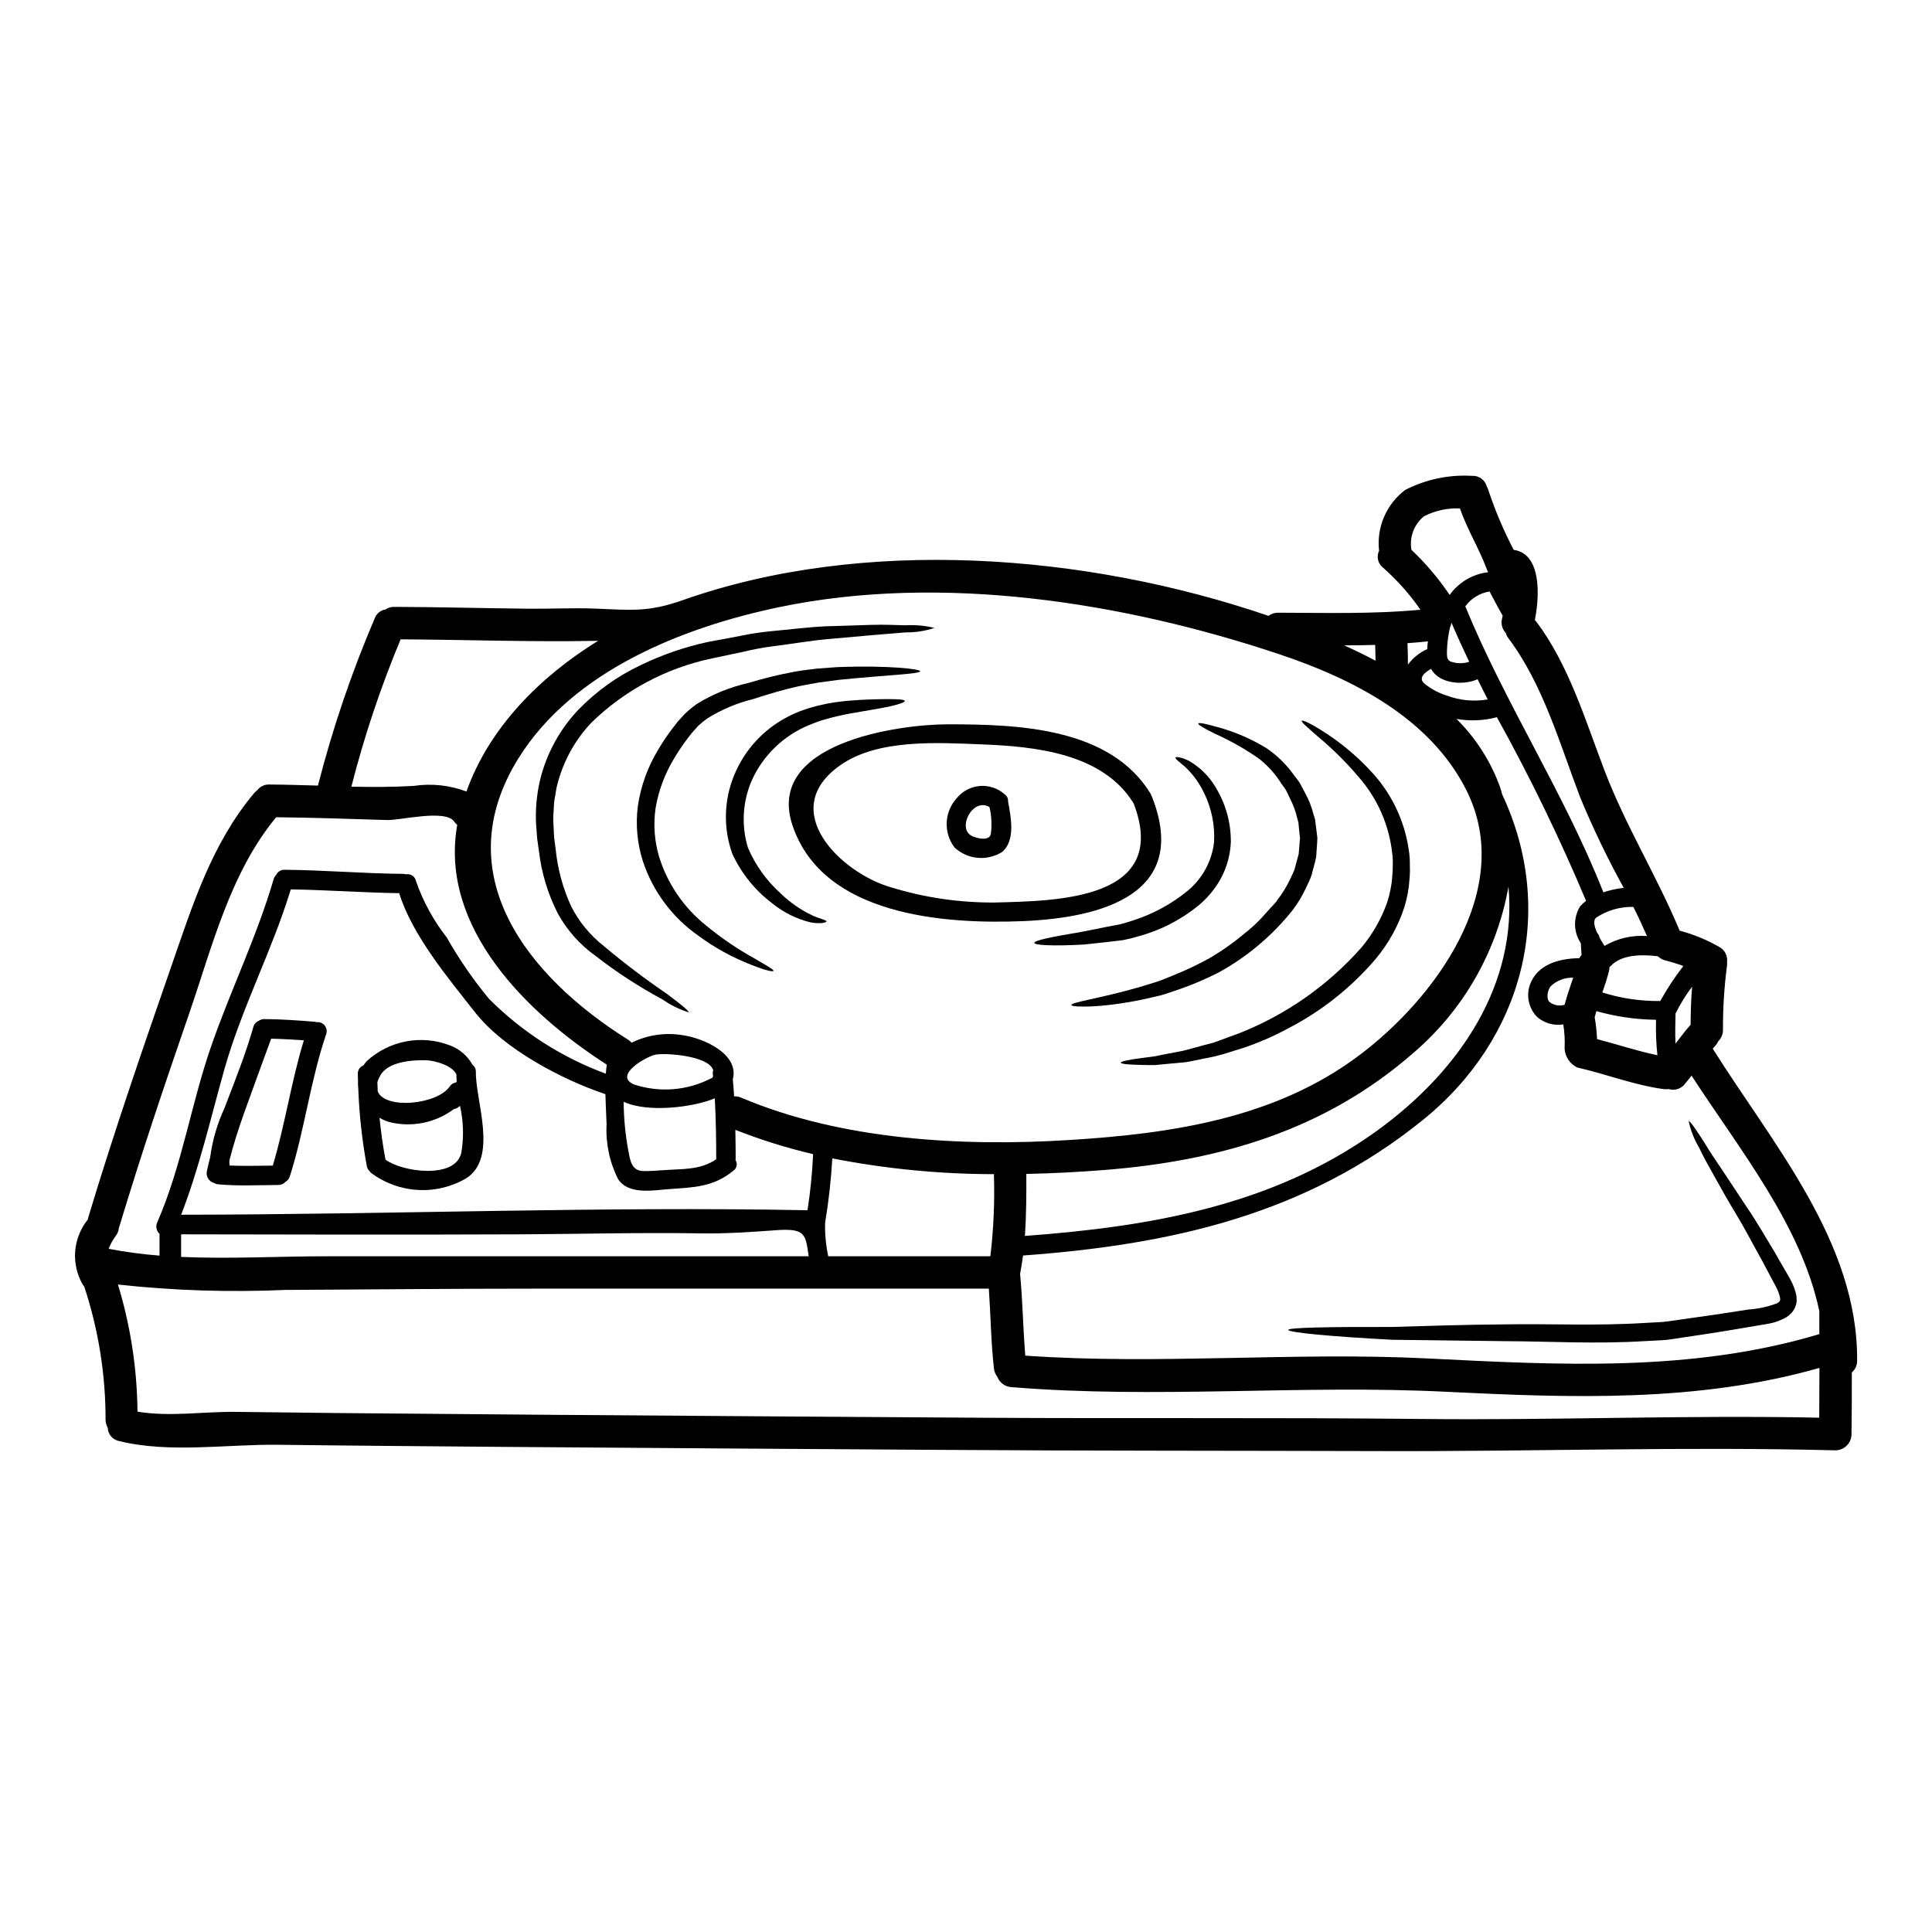
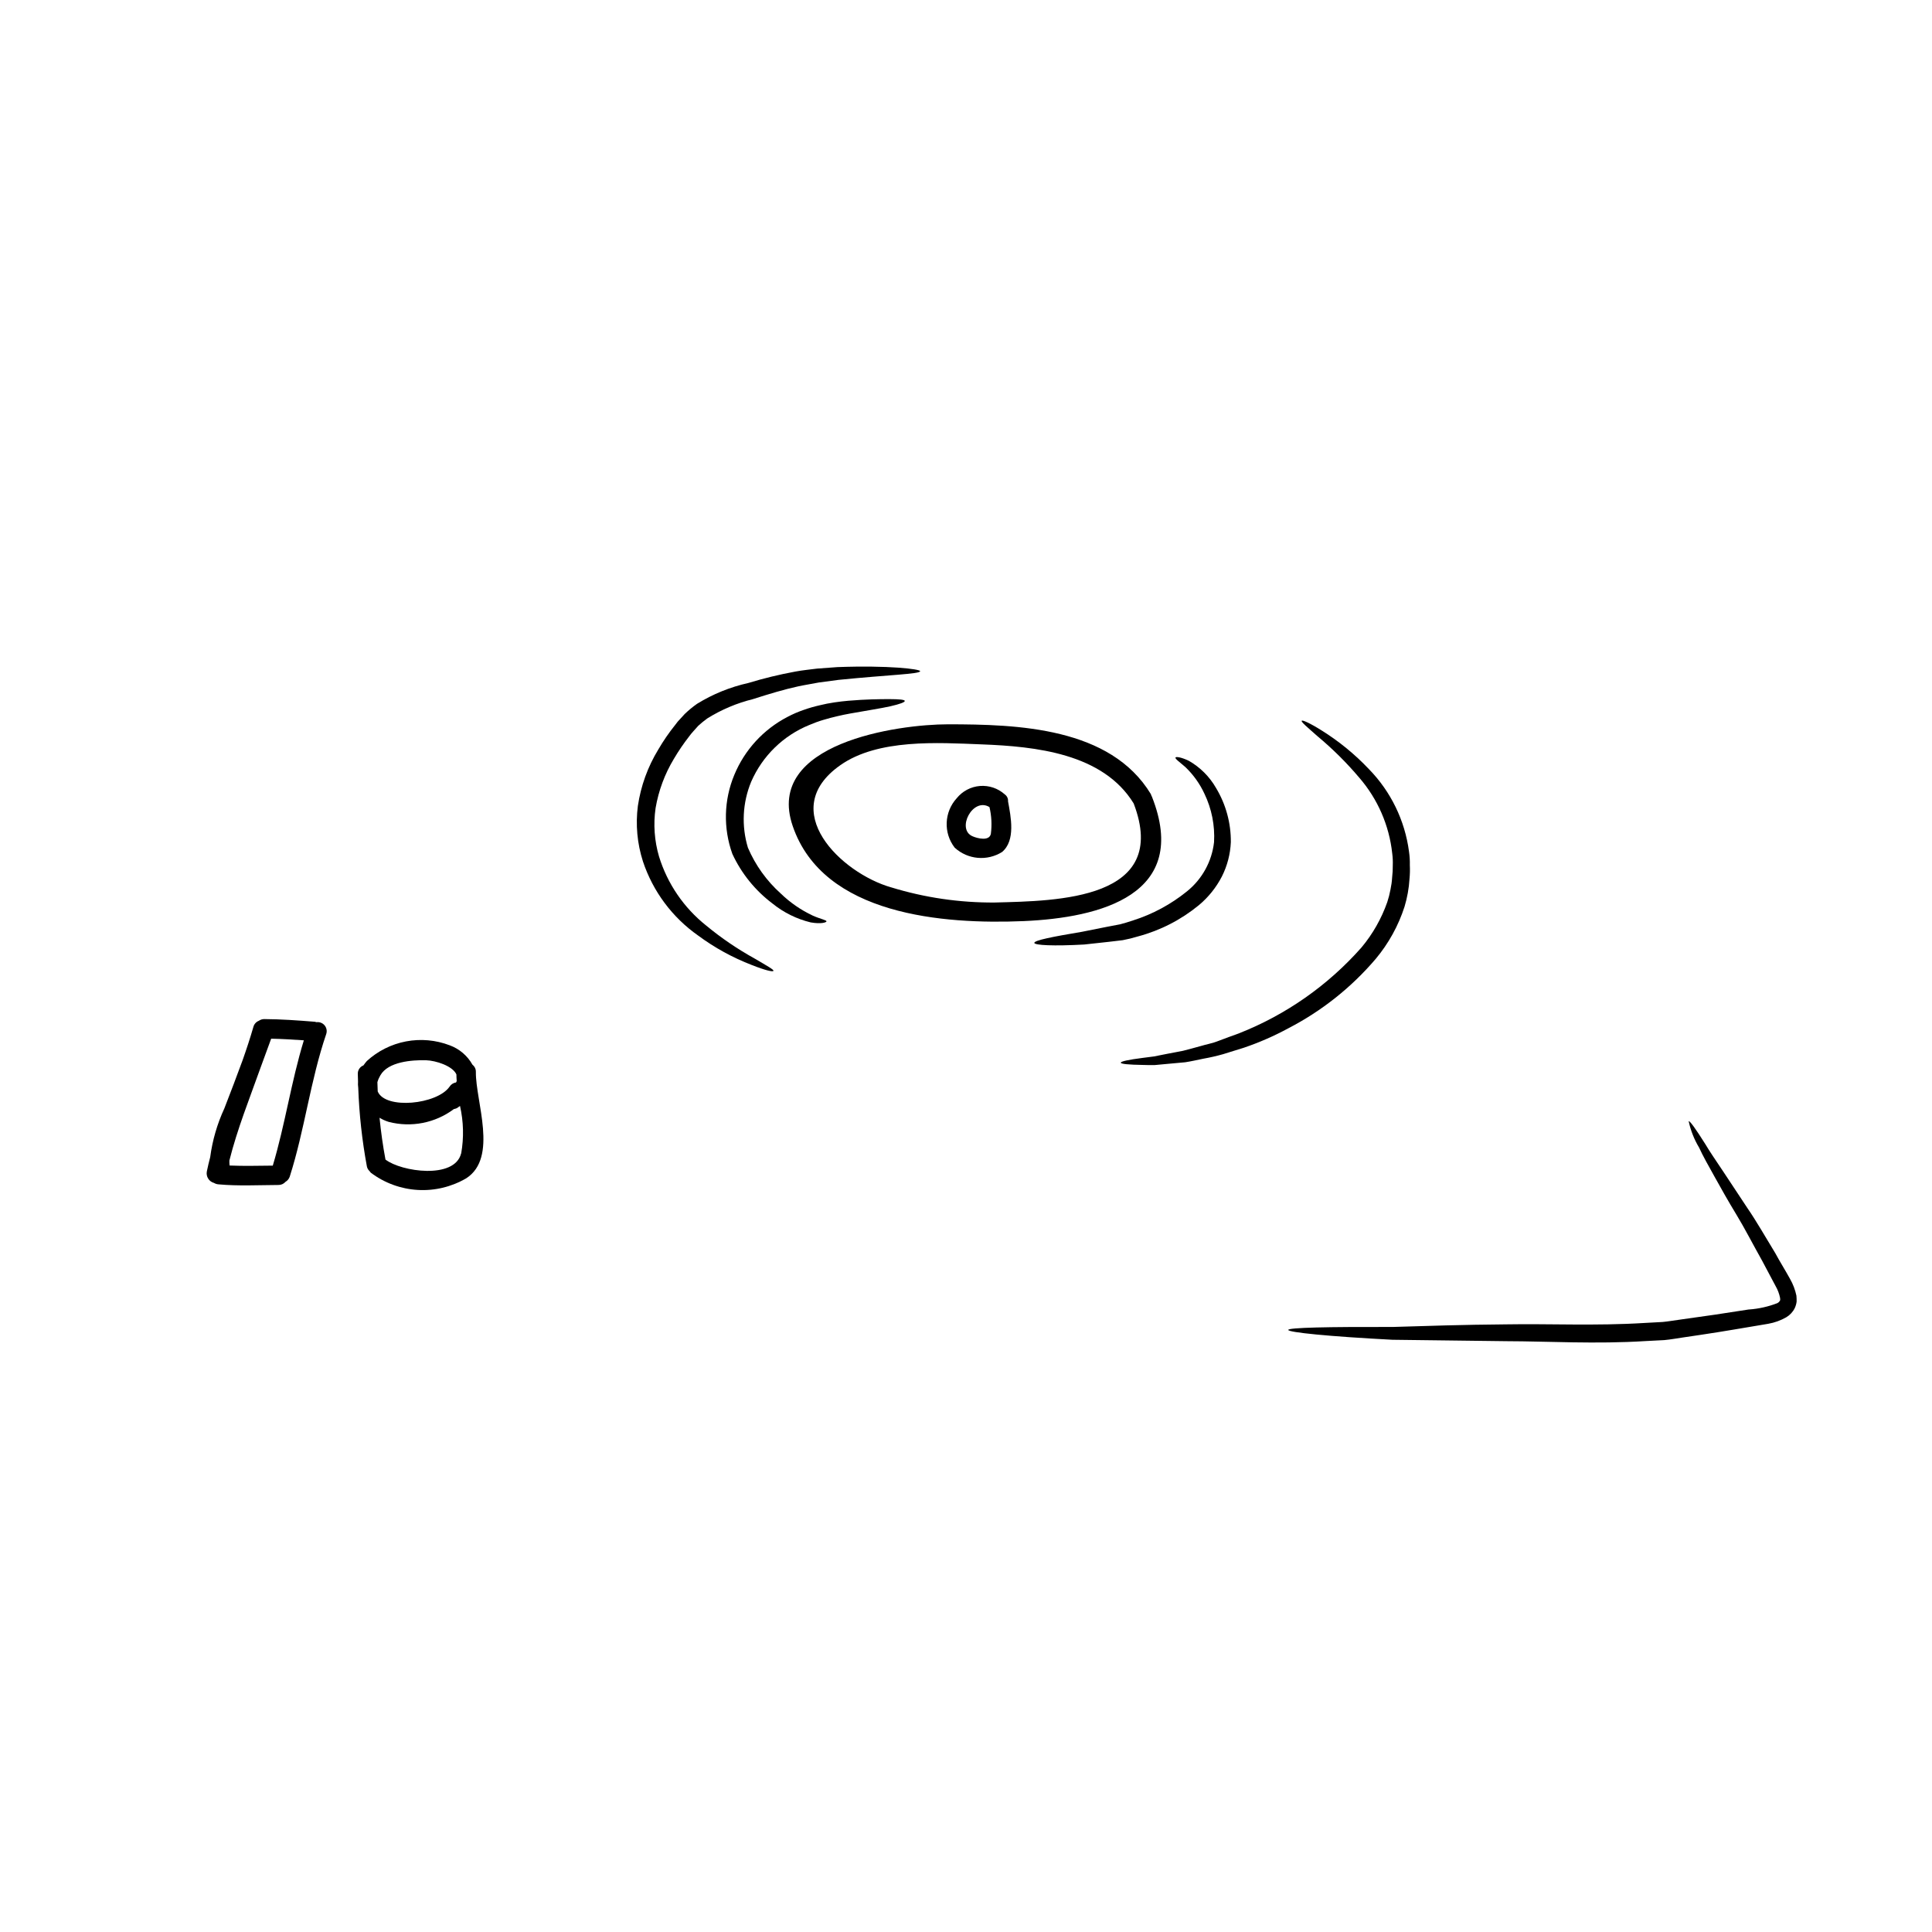
<svg xmlns="http://www.w3.org/2000/svg" fill="#000000" width="800px" height="800px" version="1.1" viewBox="144 144 512 512">
  <g>
-     <path d="m597.89 421.9c15.887 25.305 38.5 51.293 38.27 82.695 0.023 1.199-0.492 2.344-1.406 3.117 0 5.469 0 10.906-0.086 16.348 0 1.137-0.449 2.231-1.254 3.035-0.805 0.809-1.898 1.258-3.035 1.258-40.148-1.031-80.492 0.344-120.65 0.199-38.574-0.113-77.109-0.059-115.64-0.316-38.531-0.254-77.168-0.488-115.75-0.789-20.266-0.172-40.5-0.316-60.77-0.57-13.539-0.145-28.766 2.285-41.961-0.977v0.004c-1.723-0.316-2.996-1.789-3.062-3.543-0.348-0.613-0.543-1.301-0.57-2.004 0.031-12.02-1.875-23.965-5.641-35.379-0.141-0.199-0.316-0.395-0.457-0.629-1.516-2.668-2.195-5.727-1.949-8.785s1.402-5.969 3.324-8.359c0.027-0.168 0.066-0.328 0.113-0.488 6.711-22.316 14.285-44.328 21.926-66.328 5.727-16.461 10.734-32.715 22.098-46.258v0.004c0.23-0.27 0.496-0.512 0.785-0.719 0.762-1.008 1.973-1.574 3.234-1.512 4.289 0.027 8.559 0.168 12.852 0.285 0.027-0.055 0.027-0.141 0.055-0.227v-0.004c3.883-15.129 8.926-29.938 15.074-44.293 0.488-1.145 1.527-1.957 2.758-2.148 0.691-0.48 1.52-0.719 2.359-0.688 11.879 0.027 23.727 0.371 35.578 0.484 5.902 0.059 11.879-0.254 17.773-0.027 9.562 0.395 13.996 0.973 23.129-2.258 47.742-16.836 106.62-12.426 155.17 4.176h0.004c0.738-0.562 1.648-0.855 2.578-0.832 12.594 0.031 25.16 0.395 37.695-0.789v0.004c-2.856-4.125-6.199-7.883-9.965-11.195-1.32-1.066-1.734-2.902-0.996-4.434-0.715-6.234 1.934-12.379 6.953-16.141 5.441-2.789 11.531-4.07 17.637-3.711 1.809-0.137 3.461 1.031 3.938 2.781 0.203 0.336 0.355 0.703 0.457 1.086 1.805 5.418 4.043 10.68 6.691 15.742 7.41 1.059 6.867 12.25 5.609 18.605h-0.004c0.137 0.121 0.262 0.254 0.375 0.395 8.699 11.617 12.988 26.133 18.105 39.531 5.609 14.68 13.883 27.965 19.895 42.391 3.684 0.973 7.227 2.43 10.531 4.328 1.418 0.773 2.223 2.332 2.035 3.938 0.035 0.43 0.016 0.863-0.059 1.289-0.707 5.516-1.051 11.07-1.031 16.629 0.039 1.156-0.406 2.277-1.227 3.09-0.18 0.422-0.434 0.809-0.746 1.145-0.25 0.273-0.48 0.555-0.734 0.844zm28.223 97.805c0.027-4.406 0.059-8.812 0.059-13.195-32.273 9.188-65.664 7.957-98.957 6.324-38.383-1.918-76.824 1.918-115.15-1.23v0.004c-1.676-0.086-3.148-1.152-3.75-2.719-0.508-0.652-0.824-1.438-0.914-2.262-0.789-7.043-0.859-14.082-1.348-21.125h-119.76c-22.242 0-44.477 0.227-66.75 0.344h-0.004c-14.777 0.656-29.582 0.18-44.285-1.43 3.336 10.922 5.078 22.27 5.18 33.688 8.531 1.434 17.547-0.055 26.105 0.059 9.191 0.113 18.379 0.199 27.551 0.316 18.434 0.168 36.867 0.32 55.301 0.457 38.527 0.285 77.051 0.547 115.58 0.789 38.527 0.227 77.082-0.086 115.61 0.316 35.172 0.398 70.406-1.078 105.53-0.336zm0.027-22.152-0.004-6.094c-4.777-22.785-21.324-43.051-33.852-62.402-0.656 0.832-1.316 1.66-2.004 2.465h0.004c-1.027 1.121-2.613 1.547-4.066 1.086-0.426 0.066-0.859 0.078-1.285 0.027-7.84-1.059-15.195-3.981-22.898-5.723h-0.004c-1.996-0.934-3.309-2.898-3.402-5.098 0.113-2.113 0-4.234-0.344-6.324-2.484 0.375-5.012-0.344-6.926-1.969-2.172-2.223-2.93-5.465-1.969-8.414 1.949-5.582 7.785-7.086 13.137-7.184 0.16-0.305 0.363-0.586 0.602-0.832-0.086-1.059-0.145-2.09-0.199-3.148-1.961-2.926-2.039-6.727-0.199-9.73 0.477-0.547 1.012-1.035 1.602-1.461-6.992-16.645-14.887-32.898-23.645-48.688-3.492 0.934-7.144 1.086-10.703 0.457 5.176 5.125 9.137 11.348 11.594 18.203 0.199 0.602 0.344 1.203 0.516 1.801 14.453 30.801 5.668 64.719-21.012 86.273-31.141 25.191-66.914 33.062-105.96 35.926-0.227 1.629-0.488 3.262-0.789 4.863 0.684 7.211 0.789 14.453 1.375 21.668 35.465 2.492 71.012-1.031 106.51 0.742 34.918 1.742 70.066 3.715 103.93-6.445zm-34.117-81.98c0.027-3.148 0.113-6.586 0.395-10.078l-0.004 0.004c-1.68 2.219-3.144 4.594-4.379 7.086-0.027 2.664-0.172 5.324 0 7.984 1.285-1.703 2.582-3.391 3.984-4.992zm-1.914-15.574c-1.551-0.57-3.125-1.059-4.727-1.461-0.57-0.137-1.105-0.391-1.574-0.746-0.191-0.113-0.375-0.246-0.547-0.391-4.09-0.457-9.555-0.543-12.449 2.66-0.09 0.074-0.188 0.141-0.285 0.199 0.004 0.348-0.035 0.695-0.117 1.031-0.484 1.945-1.113 3.832-1.773 5.723 4.965 1.566 10.145 2.332 15.352 2.266 1.797-3.25 3.844-6.352 6.121-9.281zm-6.871 23.672-0.004-0.004c-0.34-3.125-0.461-6.273-0.367-9.418-5.348-0.059-10.66-0.832-15.805-2.289-0.141 0.516-0.316 1.062-0.457 1.605 0.34 1.922 0.547 3.859 0.629 5.809 5.352 1.383 10.59 3.156 15.996 4.273zm-14.023-28.996-0.004-0.004c3.398-1.992 7.324-2.902 11.25-2.606-1.145-2.606-2.316-5.18-3.609-7.727-3.473-0.078-6.887 0.898-9.789 2.805-0.945 0.715-0.598 2.316 0.199 4.066 0.34 0.352 0.559 0.801 0.633 1.285 0.422 0.758 0.883 1.5 1.312 2.156zm-0.316-14.195v-0.004c1.754-0.586 3.566-0.98 5.406-1.18-4.285-7.769-8.133-15.766-11.531-23.961-5.469-14.312-9.793-29.883-19.066-42.25-0.312-0.398-0.535-0.855-0.656-1.344-1-1.031-1.367-2.516-0.973-3.894 0.055-0.227 0.082-0.457 0.141-0.715-1.23-2.086-2.316-4.234-3.465-6.379-2.582 0.406-4.898 1.82-6.438 3.934 10.613 25.875 26.328 49.691 36.578 75.77zm-10.277 29.805c0.656-2.434 1.488-4.809 2.289-7.188-2.207-0.074-4.352 0.738-5.953 2.262-0.789 0.945-1.316 3.203-0.316 4.18 1.125 0.883 2.609 1.16 3.981 0.746zm-50.18 33.715c22.828-16.344 37.641-39.41 35.32-65.059-3.039 17.195-11.965 32.797-25.246 44.133-23.387 20.441-51.125 28.512-81.637 30.973-6.84 0.543-13.824 0.918-20.895 1.059 0.031 5.512 0 10.961-0.371 16.43 32.918-2.434 65.316-7.898 92.828-27.535zm29.824-114.64c-0.914-1.773-1.801-3.543-2.688-5.352-3.863 1.715-10.234 1.203-12.336-2.754-1.719 0.973-3.496 2.434-1.719 3.938l-0.004-0.004c1.75 1.41 3.754 2.481 5.902 3.148 3.457 1.301 7.199 1.652 10.84 1.023zm0.145-33.719c-0.168-0.242-0.301-0.508-0.395-0.789-2.031-5.512-5.207-10.559-7.125-16.113-3.305-0.148-6.594 0.574-9.531 2.09-2.625 2.141-3.894 5.531-3.324 8.871 3.812 3.602 7.211 7.613 10.137 11.965 2.406-3.363 6.125-5.555 10.238-6.023zm-34.406 128.18c20.121-14.996 41.848-44.195 28.562-70.496-9.645-19.094-30.109-29.453-49.633-35.98-41.359-13.801-89.504-21.41-132.56-12.422-25.445 5.336-54.523 16.828-68.98 40.039-19.203 30.859 2.551 57.965 29.055 74.566 0.344 0.227 0.66 0.492 0.945 0.789 4.148-2.031 8.82-2.734 13.383-2.004 5.781 0.789 15.199 5.066 13.426 11.738 0.141 1.461 0.254 2.977 0.344 4.496v-0.004c0.668-0.027 1.336 0.098 1.945 0.371 26.504 11.25 58.648 12.988 87.039 11.195 26.895-1.68 54.336-5.715 76.473-22.289zm25.016-104.33c1.426 0.391 2.93 0.352 4.332-0.113-1.633-3.406-3.207-6.867-4.695-10.363-0.086 0.289-0.113 0.602-0.227 0.891l-0.004-0.004c-0.035 0.113-0.082 0.219-0.145 0.316-0.488 2.074-0.766 4.195-0.828 6.324-0.008 1.516-0.094 2.633 1.566 2.949zm-6.785-3.465c0.027-0.684 0.086-1.375 0.172-2.059-1.805 0.195-3.609 0.344-5.41 0.484 0.086 1.949 0.113 3.938 0.113 5.695 1.32-1.797 3.09-3.215 5.125-4.121zm-13.711 3.062c-0.031-1.348-0.031-2.754-0.086-4.176-2.754 0.082-5.469 0.113-8.215 0.113 2.777 1.262 5.551 2.602 8.305 4.062zm-102.07 157.83c0.859-7.219 1.176-14.488 0.945-21.754-14.375-0.012-28.719-1.414-42.824-4.18-0.34 5.738-0.977 11.449-1.918 17.117-0.066 2.961 0.211 5.918 0.832 8.816zm-48.461-12.203c0.77-4.922 1.266-9.879 1.488-14.855-7.016-1.648-13.902-3.801-20.609-6.438 0.059 2.891 0.086 5.582 0.086 7.727 0 0.086-0.059 0.172-0.059 0.262v-0.004c0.609 0.922 0.383 2.16-0.516 2.809-5.379 4.438-10.629 4.438-17.258 4.922-4.094 0.316-10.629 1.547-13.34-2.688v-0.004c-2.262-4.5-3.309-9.512-3.035-14.539-0.082-2.551-0.254-5.238-0.316-7.93 0-0.027-0.027 0-0.055-0.027-11.449-3.863-26.82-11.906-34.465-21.648-6.926-8.844-16.688-20.41-20.121-31.602-9.59-0.141-19.148-0.859-28.734-1-4.953 16.227-12.965 31.316-17.574 47.602-3.664 12.988-6.613 26.074-11.477 38.613 55.613-0.047 110.89-2.25 165.98-1.191zm-66.148 12.203h66.465c-0.859-5.695-0.688-7.5-8.703-6.894-6.668 0.484-13.383 0.945-20.074 0.832-15.742-0.262-31.598 0.168-47.344 0.254-27.02 0.145-77.684 0.027-90.195 0v5.984c12.883 0.574 25.902-0.172 38.758-0.172zm41.961-25.703v-0.047c0-4.176-0.059-10.188-0.375-16.113-5.512 2.363-17.746 3.938-24.16 0.918l0.004-0.004c0.023 4.34 0.438 8.672 1.23 12.938 0.488 2.363 0.688 5.406 4.066 5.441 1.688 0 3.348-0.086 5.039-0.23 5.039-0.383 9.934 0.043 14.195-2.902zm-0.832-21.984-0.086-0.715h0.004c-0.023-0.312 0.016-0.621 0.113-0.918-1.258-3.938-12.988-4.606-15.352-4.094-2.434 0.547-11.137 5.441-5.695 7.871 6.746 2.246 14.113 1.68 20.438-1.574 0.109-0.055 0.227-0.102 0.344-0.141 0.074-0.148 0.152-0.289 0.238-0.43zm-28.422-0.688c0.055-0.789 0.141-1.629 0.254-2.402-20.918-13.426-44.449-36.238-39.637-63.535-0.301-0.25-0.566-0.539-0.789-0.855-2.289-3.379-14.195-0.344-17.773-0.43-9.84-0.289-19.609-0.656-29.426-0.742-12.227 14.77-16.977 34.434-23.129 52.238-6.426 18.617-12.723 37.312-18.406 56.172-0.027 0.121-0.074 0.238-0.141 0.344-0.043 0.77-0.316 1.508-0.785 2.117-0.801 1.07-1.445 2.246-1.922 3.496 4.453 0.855 8.953 1.461 13.477 1.805v-5.758c-0.844-0.781-1.086-2.019-0.602-3.062 6.586-15.113 8.93-31.289 14.312-46.742 5.18-14.891 12.113-29.062 16.547-44.25 0.129-0.414 0.355-0.789 0.664-1.09 0.391-0.84 1.246-1.367 2.172-1.348 10.562 0.086 21.098 1.004 31.656 1.09 0.188 0.02 0.371 0.059 0.547 0.117 1.227-0.242 2.414 0.551 2.66 1.773 1.875 5.402 4.633 10.457 8.16 14.957 3.246 5.738 6.988 11.176 11.191 16.254 8.758 8.789 19.328 15.562 30.973 19.852zm-2.062-114.72c-17.434 0.344-34.895-0.289-52.324-0.395h0.004c-5.297 12.68-9.656 25.73-13.055 39.047 5.512 0.113 11.02 0.113 16.531-0.199v-0.004c4.707-0.707 9.52-0.195 13.969 1.488 5.996-16.836 19.363-30.352 34.879-39.938z" />
    <path d="m620.07 487.38c0.047 0.512 0.062 1.031 0.055 1.547-0.074 0.594-0.238 1.172-0.488 1.715-0.492 1.012-1.27 1.855-2.234 2.434-1.496 0.863-3.133 1.453-4.836 1.746-1.461 0.254-2.922 0.488-4.41 0.742-2.918 0.488-5.902 1.004-8.957 1.488s-6.125 0.945-9.273 1.402c-1.633 0.23-3.035 0.516-4.894 0.688l-4.926 0.254c-13.254 0.832-25.645 0.059-36.953 0.031-11.336-0.145-21.555-0.289-30.141-0.375-17.059-0.887-27.617-1.969-27.617-2.606 0-0.637 10.629-0.828 27.734-0.789 8.59-0.262 18.664-0.602 30.027-0.688 11.336-0.199 23.844 0.43 36.668-0.371l4.809-0.262c1.344-0.113 3.09-0.43 4.637-0.629 3.117-0.457 6.238-0.887 9.273-1.316 3.062-0.488 6.039-0.945 8.957-1.375v0.012c2.582-0.18 5.121-0.75 7.531-1.688 0.258-0.133 0.477-0.332 0.629-0.578 0.082-0.055 0.027-0.168 0.113-0.254-0.031-0.172 0-0.316-0.031-0.516-0.219-1.105-0.617-2.172-1.18-3.148-1.227-2.316-2.434-4.609-3.606-6.785-2.461-4.375-4.609-8.586-6.812-12.203-2.203-3.617-4.094-7.012-5.754-9.988-1.66-2.981-3.117-5.551-4.121-7.754-1.297-2.164-2.227-4.523-2.758-6.988 0.316-0.141 1.863 2.031 4.41 6.07 1.199 2.031 2.863 4.438 4.75 7.269 1.891 2.832 4.039 6.07 6.383 9.648 2.461 3.578 4.75 7.641 7.383 11.934 1.23 2.289 2.547 4.352 3.938 6.871 0.797 1.391 1.367 2.894 1.695 4.461z" />
    <path d="m517.62 373.27c0.059 1.211 0.031 2.426-0.086 3.633-0.074 1.266-0.227 2.527-0.457 3.777-0.219 1.207-0.504 2.402-0.855 3.578-1.633 5.066-4.231 9.773-7.644 13.855-6.445 7.57-14.301 13.809-23.129 18.379-3.797 2.059-7.762 3.793-11.852 5.18-1.891 0.57-3.691 1.145-5.438 1.688h0.004c-1.727 0.488-3.477 0.891-5.242 1.203-1.688 0.344-3.289 0.711-4.809 0.945-1.547 0.141-2.977 0.285-4.328 0.395-1.355 0.109-2.574 0.23-3.75 0.348-1.141 0.027-2.203 0-3.148-0.031-3.773-0.055-5.863-0.254-5.863-0.598s2.059-0.789 5.723-1.258c0.945-0.113 1.949-0.262 3.062-0.395 1.117-0.227 2.316-0.461 3.609-0.715 1.289-0.254 2.66-0.488 4.121-0.789 1.461-0.348 2.922-0.789 4.492-1.203 1.574-0.484 3.207-0.742 4.926-1.43 1.715-0.684 3.523-1.289 5.352-1.969l-0.004-0.004c12.488-4.914 23.633-12.723 32.516-22.785 2.973-3.562 5.281-7.629 6.82-12.004 0.359-1.098 0.648-2.215 0.855-3.352 0.223-1.047 0.371-2.106 0.434-3.176 0.129-1.074 0.184-2.152 0.172-3.234 0.039-1.043-0.008-2.086-0.145-3.121-0.797-7.445-3.856-14.465-8.762-20.121-3.356-3.969-7.055-7.633-11.047-10.961-2.754-2.438-4.41-3.809-4.176-4.094 0.168-0.262 2.09 0.57 5.293 2.574 4.586 2.867 8.789 6.305 12.508 10.234 5.812 5.949 9.543 13.621 10.629 21.867 0.176 1.184 0.246 2.383 0.219 3.582z" />
-     <path d="m492.72 362.8c0.145 1.059 0.262 2.144 0.395 3.234-0.027 1.086-0.113 2.203-0.199 3.316l-0.113 1.688c-0.086 0.574-0.254 1.117-0.371 1.66-0.289 1.117-0.602 2.231-0.891 3.348-0.395 1.117-0.945 2.203-1.461 3.289v0.008c-0.957 2.055-2.125 4.004-3.492 5.812-5.449 6.856-12.227 12.539-19.922 16.715-3.359 1.691-6.828 3.156-10.383 4.379-1.66 0.543-3.262 1.145-4.836 1.574-1.574 0.348-3.094 0.715-4.523 1.031-11.711 2.434-18.953 2.031-19.008 1.516-0.141-0.789 7.184-1.656 18.148-4.805 1.375-0.43 2.801-0.859 4.289-1.32 1.488-0.461 2.981-1.145 4.523-1.742v-0.004c3.297-1.312 6.512-2.836 9.617-4.551 3.356-1.965 6.531-4.215 9.5-6.727 1.621-1.246 3.125-2.637 4.496-4.148 0.688-0.789 1.402-1.547 2.09-2.316l1.086-1.18 0.543-0.602 0.059-0.059v-0.027l0.055-0.086 0.23-0.344v-0.004c1.297-1.68 2.41-3.492 3.32-5.41 0.395-0.863 0.832-1.688 1.18-2.578 0.262-0.945 0.516-1.891 0.742-2.805 0.117-0.457 0.289-0.914 0.375-1.375l0.113-1.402c0.059-0.945 0.141-1.863 0.227-2.754-0.113-0.918-0.199-1.805-0.285-2.691l-0.117-1.348c-0.082-0.43-0.227-0.859-0.344-1.285h0.008c-0.383-1.688-0.969-3.32-1.746-4.867-0.375-0.789-0.715-1.52-1.09-2.262-0.375-0.742-0.914-1.375-1.375-2.031-1.578-2.535-3.594-4.773-5.949-6.613-3.68-2.562-7.59-4.777-11.684-6.613-2.949-1.434-4.523-2.406-4.375-2.691 0.145-0.289 1.891 0.031 5.066 0.945 4.574 1.23 8.945 3.113 12.988 5.586 2.809 1.891 5.25 4.277 7.211 7.039 0.543 0.742 1.145 1.43 1.66 2.231 0.43 0.832 0.887 1.688 1.348 2.547v0.004c0.988 1.762 1.738 3.648 2.231 5.609 0.141 0.516 0.344 1.004 0.457 1.52z" />
    <path d="m466.25 352.8c2.621 4.344 3.984 9.328 3.934 14.398-0.137 3.152-0.941 6.238-2.359 9.055-1.508 2.934-3.594 5.531-6.129 7.641-4.723 3.871-10.215 6.691-16.113 8.266-1.336 0.41-2.691 0.742-4.062 1l-3.637 0.43c-2.363 0.262-4.551 0.488-6.555 0.715-8.133 0.457-13.168 0.199-13.227-0.43 0-0.688 4.863-1.633 12.68-2.949 1.977-0.402 4.125-0.832 6.441-1.285 1.18-0.23 2.363-0.43 3.606-0.688 0.859-0.227 2.289-0.629 3.438-1.031 5.199-1.652 10.043-4.266 14.285-7.699 4.023-3.231 6.606-7.922 7.184-13.051 0.25-4.398-0.617-8.789-2.519-12.766-1.238-2.688-2.973-5.117-5.117-7.156-1.656-1.43-2.754-2.172-2.574-2.516 0.141-0.23 1.434-0.117 3.519 0.887v-0.004c3 1.711 5.488 4.191 7.207 7.184z" />
    <path d="m449.25 355.07c10.305 26.016-13.566 32.141-33.977 33.031-21.125 0.887-53.098-1.461-61.195-25.191-7.559-22.043 28.047-26.961 41.105-26.961 18.547 0 43.074 0.789 53.809 18.5l-0.004-0.004c0.07 0.16 0.129 0.32 0.176 0.484 0.039 0.051 0.059 0.082 0.086 0.141zm-41.621 28.105c16.656-0.43 46.543-0.715 36.809-26.25-8.129-13.281-26.047-15.113-40.246-15.656-11.652-0.457-27.504-1.516-37.496 5.512-17.031 11.965 0.227 28.594 13.453 32.375l0.004-0.004c8.902 2.734 18.168 4.09 27.477 4.023z" />
    <path d="m411.14 356.36c0.742 4.094 2.062 10.359-1.574 13.422-3.965 2.492-9.109 2.023-12.562-1.141-3.031-3.922-2.801-9.453 0.543-13.109 1.52-1.879 3.742-3.051 6.152-3.242 2.41-0.188 4.789 0.621 6.586 2.238 0.59 0.414 0.914 1.113 0.855 1.832zm-4.551 8.613c0.305-2.367 0.18-4.766-0.367-7.086-4.441-2.715-8.848 5.867-4.496 7.731 1.316 0.586 4.465 1.363 4.863-0.645z" />
-     <path d="m391.65 310.41c-2.473 0.812-5.066 1.211-7.668 1.18l-8.984 0.742c-3.496 0.316-7.477 0.656-11.879 1.059-4.402 0.402-9.105 1.23-14.195 1.863l-0.004 0.004c-2.652 0.336-5.277 0.824-7.871 1.457-2.719 0.57-5.512 1.18-8.387 1.773l-0.004 0.004c-12.035 2.519-23.109 8.414-31.918 17-4.266 4.504-7.336 10.004-8.93 16-0.457 1.434-0.543 2.953-0.859 4.379-0.227 1.434-0.168 2.863-0.316 4.266-0.086 1.402 0.113 3.004 0.145 4.492l0.055 1.117 0.113 0.945 0.289 2.176h0.004c0.504 5.301 1.898 10.477 4.121 15.312 2.082 4.102 5.039 7.699 8.66 10.535 5.309 4.465 10.84 8.66 16.57 12.566 3.981 2.949 6.098 4.723 5.926 5.012v-0.004c-2.481-0.785-4.824-1.945-6.957-3.434-6.227-3.344-12.164-7.203-17.742-11.539-4.152-2.965-7.578-6.828-10.023-11.301-2.629-5.172-4.316-10.77-4.977-16.531l-0.316-2.234c-0.055-0.43-0.113-0.629-0.172-1.254l-0.082-1.117c-0.059-1.52-0.289-2.949-0.23-4.609l-0.004-0.004c0.004-3.348 0.406-6.68 1.203-9.934 1.723-6.797 5.152-13.043 9.965-18.148 4.777-4.957 10.422-9.004 16.656-11.938 5.703-2.762 11.719-4.828 17.918-6.152 2.894-0.516 5.699-1.059 8.418-1.574 2.656-0.555 5.34-0.969 8.039-1.23 5.266-0.484 10.164-1.113 14.625-1.316 4.438-0.113 8.473-0.262 12.02-0.375 3.547-0.113 6.559 0.059 9.055 0.113v0.004c2.602-0.164 5.211 0.07 7.738 0.695z" />
    <path d="m383.78 329.74c0.059 0.344-1.316 0.859-3.832 1.43-2.519 0.57-6.211 1.117-10.629 1.918-1.117 0.199-2.262 0.434-3.438 0.715-1.172 0.285-2.406 0.574-3.578 0.945l0.004-0.004c-1.297 0.379-2.566 0.84-3.809 1.375-6.914 2.805-12.453 8.211-15.43 15.055-2.301 5.555-2.606 11.738-0.855 17.492 1.984 4.629 4.953 8.77 8.703 12.133 2.481 2.402 5.344 4.375 8.469 5.844 2.117 0.945 3.723 1.18 3.637 1.547-0.059 0.254-1.375 0.742-4.18 0.254-3.707-0.895-7.168-2.606-10.133-5.008-4.566-3.441-8.219-7.953-10.625-13.141-2.449-6.805-2.266-14.277 0.516-20.949 2.738-6.617 7.723-12.051 14.078-15.352 1.406-0.746 2.871-1.379 4.383-1.891 1.34-0.473 2.707-0.867 4.09-1.18 1.324-0.328 2.66-0.594 4.008-0.789 1.285-0.199 2.492-0.316 3.664-0.43 4.637-0.395 8.328-0.43 10.906-0.43 2.578 0.004 3.996 0.148 4.051 0.465z" />
    <path d="m387.85 321.86c0 0.789-8.414 0.973-21.648 2.316-1.633 0.199-3.348 0.457-5.152 0.684-1.746 0.348-3.637 0.629-5.512 1.031-3.66 0.789-7.785 2.031-11.992 3.379v0.004c-4.277 1.055-8.363 2.781-12.105 5.117-0.84 0.605-1.645 1.266-2.406 1.965l-1.258 1.402-0.598 0.688-0.488 0.629v0.004c-1.496 1.91-2.863 3.918-4.094 6.008-2.426 4.012-4.074 8.445-4.859 13.07-0.625 4.297-0.309 8.684 0.918 12.852 2.227 7.203 6.578 13.566 12.477 18.262 4.019 3.324 8.344 6.266 12.91 8.785 3.203 1.891 5.094 2.922 4.926 3.234-0.168 0.316-2.176-0.141-5.727-1.547-5.074-1.953-9.859-4.578-14.227-7.812-6.852-4.809-11.98-11.691-14.625-19.637-1.527-4.746-1.984-9.77-1.348-14.711 0.785-5.301 2.625-10.387 5.414-14.957 1.332-2.285 2.832-4.469 4.488-6.527l0.66-0.859 0.629-0.684 1.258-1.375h0.004c1.012-0.969 2.09-1.859 3.234-2.664 4.184-2.578 8.77-4.441 13.566-5.512 4.098-1.246 8.266-2.258 12.48-3.031 2.004-0.375 3.938-0.543 5.781-0.789 1.891-0.141 3.664-0.289 5.379-0.395 13.598-0.504 21.887 0.527 21.914 1.07z" />
    <path d="m270.11 428.09c-0.086 7.812 5.953 22.672-2.547 28.168-3.891 2.277-8.375 3.356-12.875 3.09-4.504-0.266-8.828-1.859-12.43-4.578-0.121-0.137-0.234-0.281-0.34-0.43-0.355-0.328-0.598-0.758-0.691-1.234-1.273-6.879-2.039-13.844-2.289-20.836-0.078-0.551-0.098-1.105-0.055-1.66 0-0.656-0.059-1.32-0.059-2.004-0.039-0.996 0.559-1.902 1.488-2.262 0.262-0.371 0.574-0.789 0.891-1.141l-0.004-0.004c2.914-2.672 6.516-4.477 10.398-5.215 3.883-0.738 7.894-0.379 11.586 1.035 2.562 0.941 4.707 2.769 6.035 5.152 0.586 0.461 0.918 1.172 0.891 1.918zm-3.894 21.582h0.004c0.738-4.18 0.629-8.461-0.316-12.598-0.145 0.113-0.316 0.254-0.488 0.371-0.324 0.25-0.707 0.406-1.113 0.457-4.945 3.711-11.309 4.965-17.293 3.41-0.852-0.266-1.668-0.629-2.43-1.094 0.371 3.723 0.887 7.414 1.574 11.078 4.188 3.242 18.324 5.301 20.047-1.625zm-1.18-19.148c-0.059-0.602-0.059-1.199-0.086-1.801-1.004-2.231-5.41-3.664-8.074-3.75-3.637-0.082-10.016 0.348-12.078 4.008v-0.004c-0.336 0.566-0.602 1.172-0.785 1.805 0.027 0.832 0.055 1.656 0.086 2.461 2.004 4.863 15.742 3.465 19.035-1.258 0.379-0.605 1.008-1.016 1.715-1.121 0.07-0.109 0.129-0.223 0.176-0.34z" />
    <path d="m227.87 414.89c0.824-0.105 1.645 0.219 2.168 0.859 0.523 0.641 0.68 1.508 0.41 2.293-4.207 12.34-5.695 25.332-9.648 37.727h0.004c-0.191 0.602-0.602 1.113-1.145 1.43-0.477 0.543-1.168 0.848-1.891 0.832-5.324 0.027-10.629 0.316-15.914-0.172-0.406-0.035-0.797-0.164-1.145-0.371-1.34-0.367-2.164-1.707-1.891-3.066 0.254-1.285 0.57-2.516 0.887-3.773 0.594-4.469 1.859-8.82 3.75-12.91 1.66-4.238 3.262-8.5 4.836-12.77 1.031-2.918 2.004-5.863 2.863-8.844 0.195-0.73 0.73-1.324 1.434-1.602 0.418-0.293 0.918-0.453 1.43-0.457 4.469 0.027 8.93 0.344 13.426 0.711 0.145 0.023 0.289 0.062 0.426 0.113zm-3.348 4.805c-2.891-0.199-5.781-0.371-8.66-0.43l-2.832 7.731c-2.894 8.129-6.125 16.137-8.242 24.559-0.012 0.441 0.008 0.883 0.055 1.32 3.805 0.168 7.613 0.055 11.449 0.027 3.277-10.934 4.883-22.27 8.23-33.203z" />
  </g>
</svg>